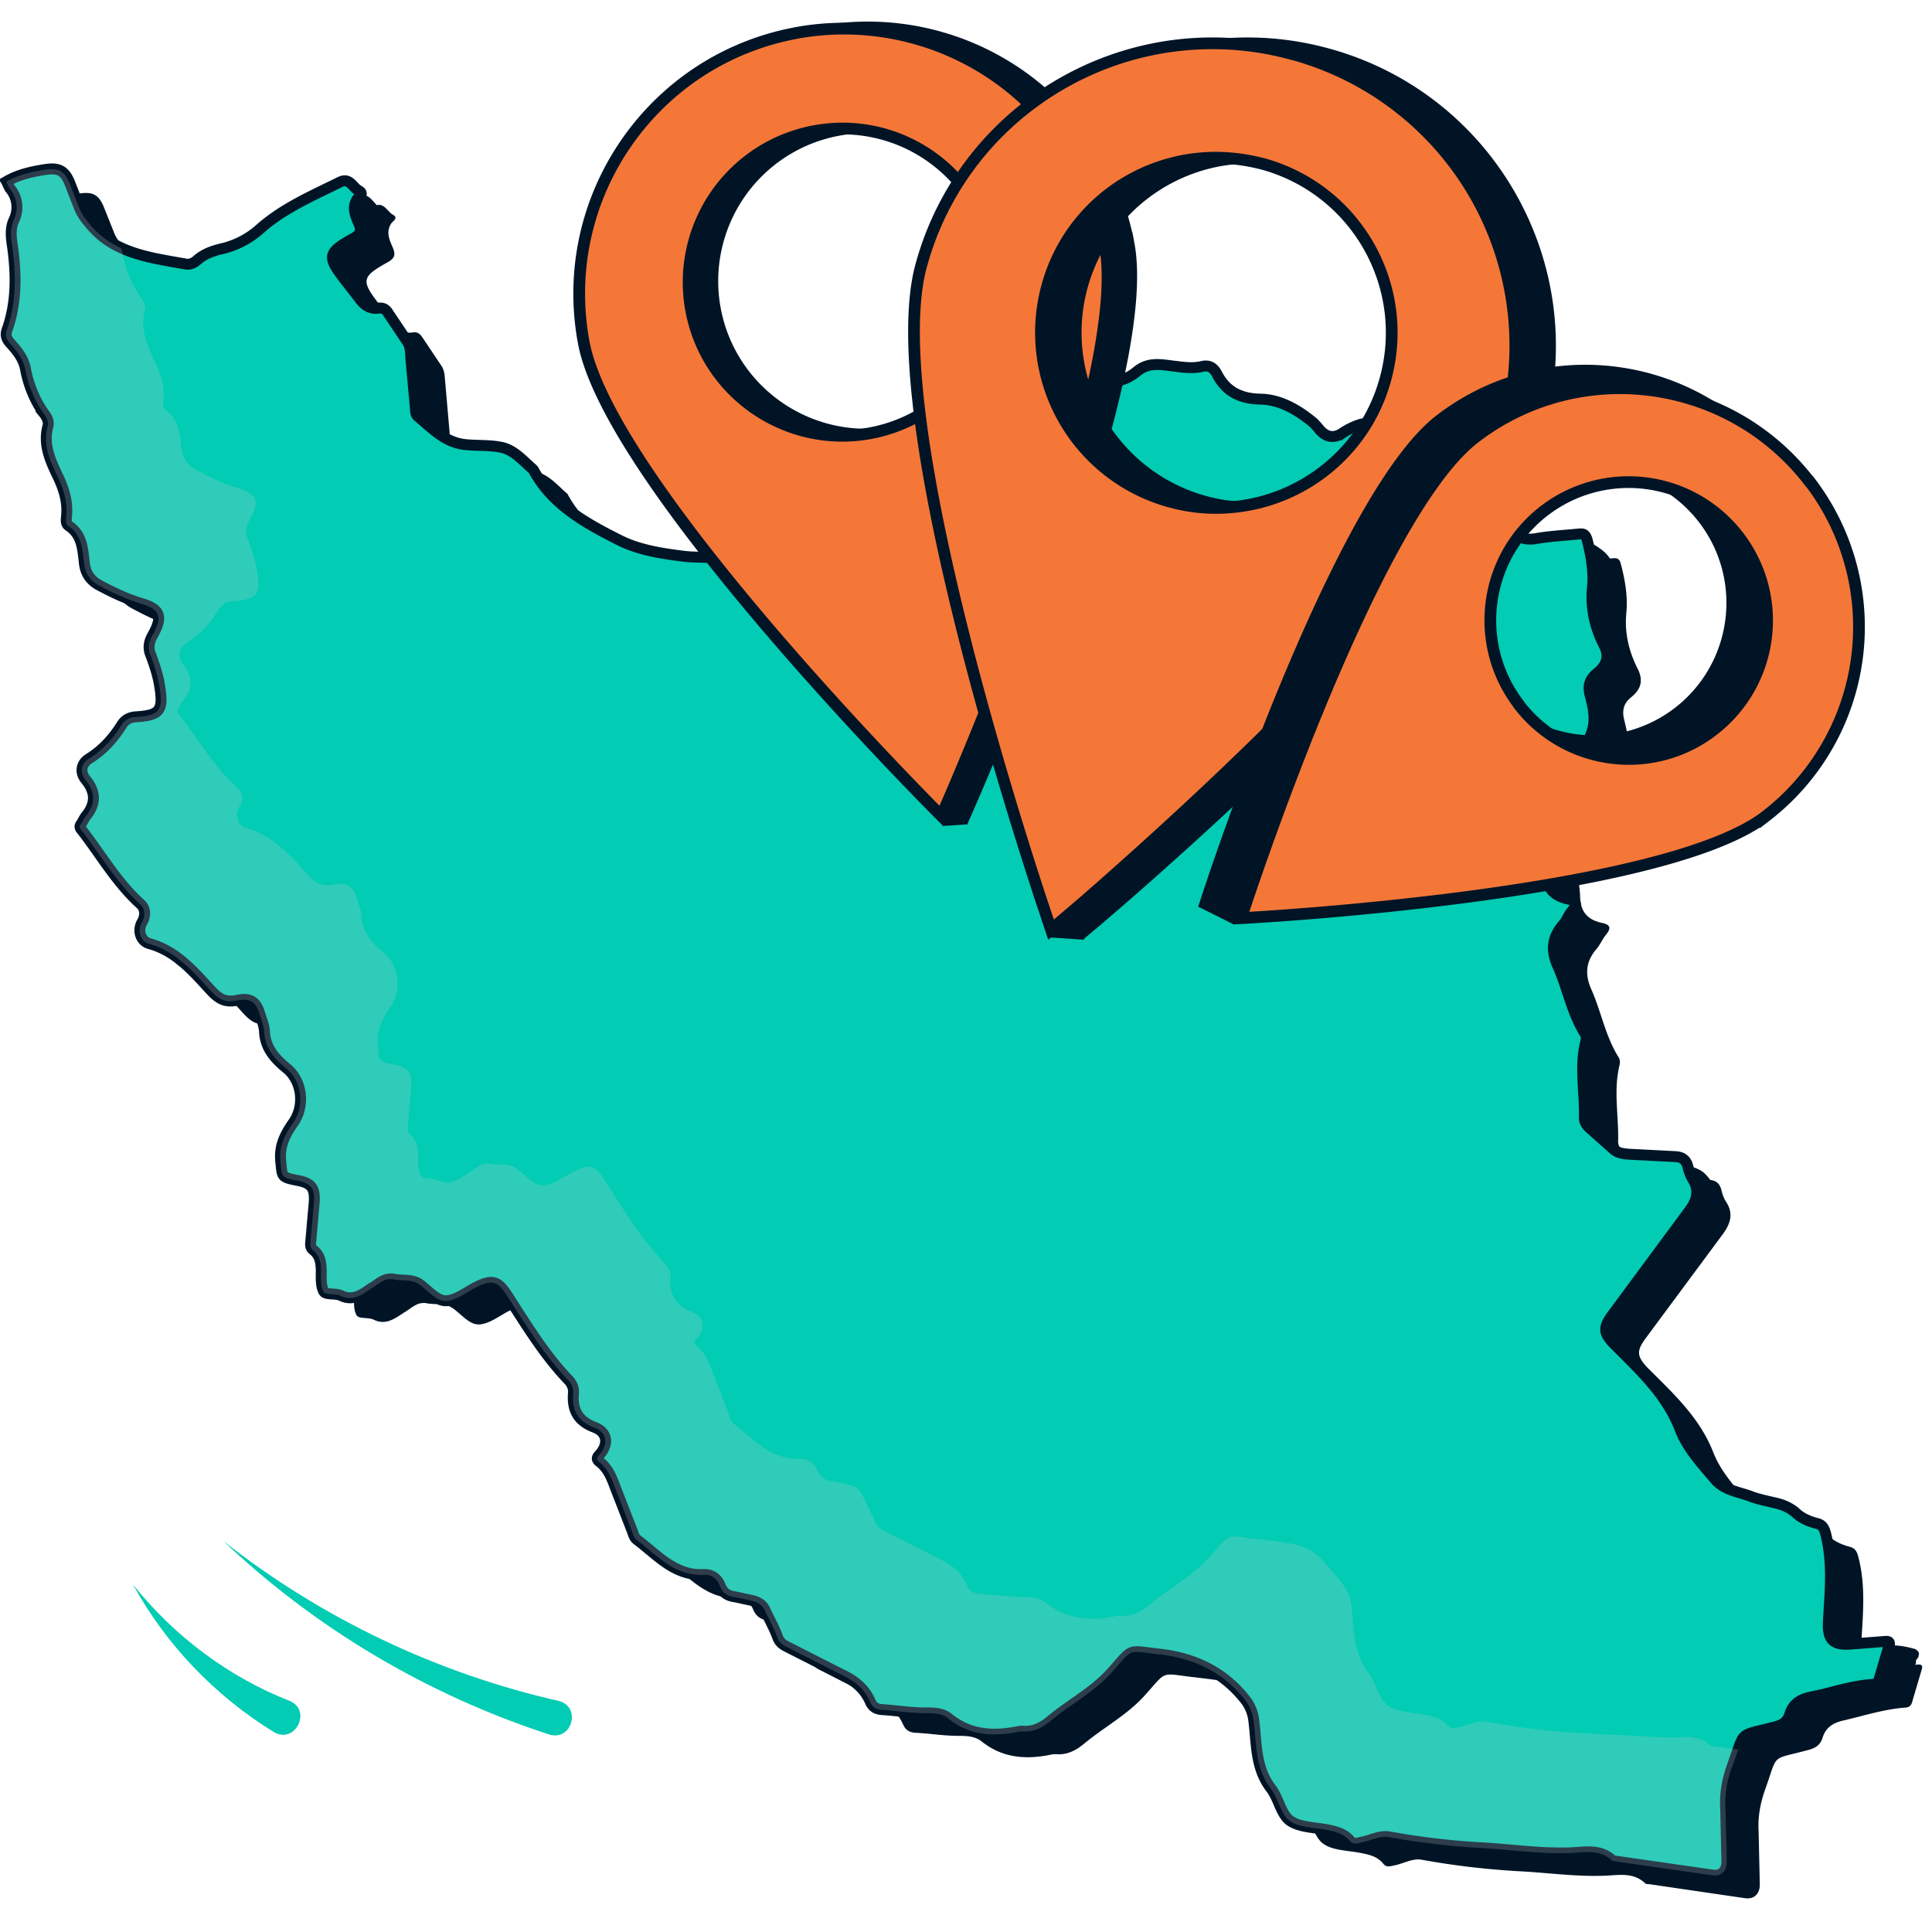
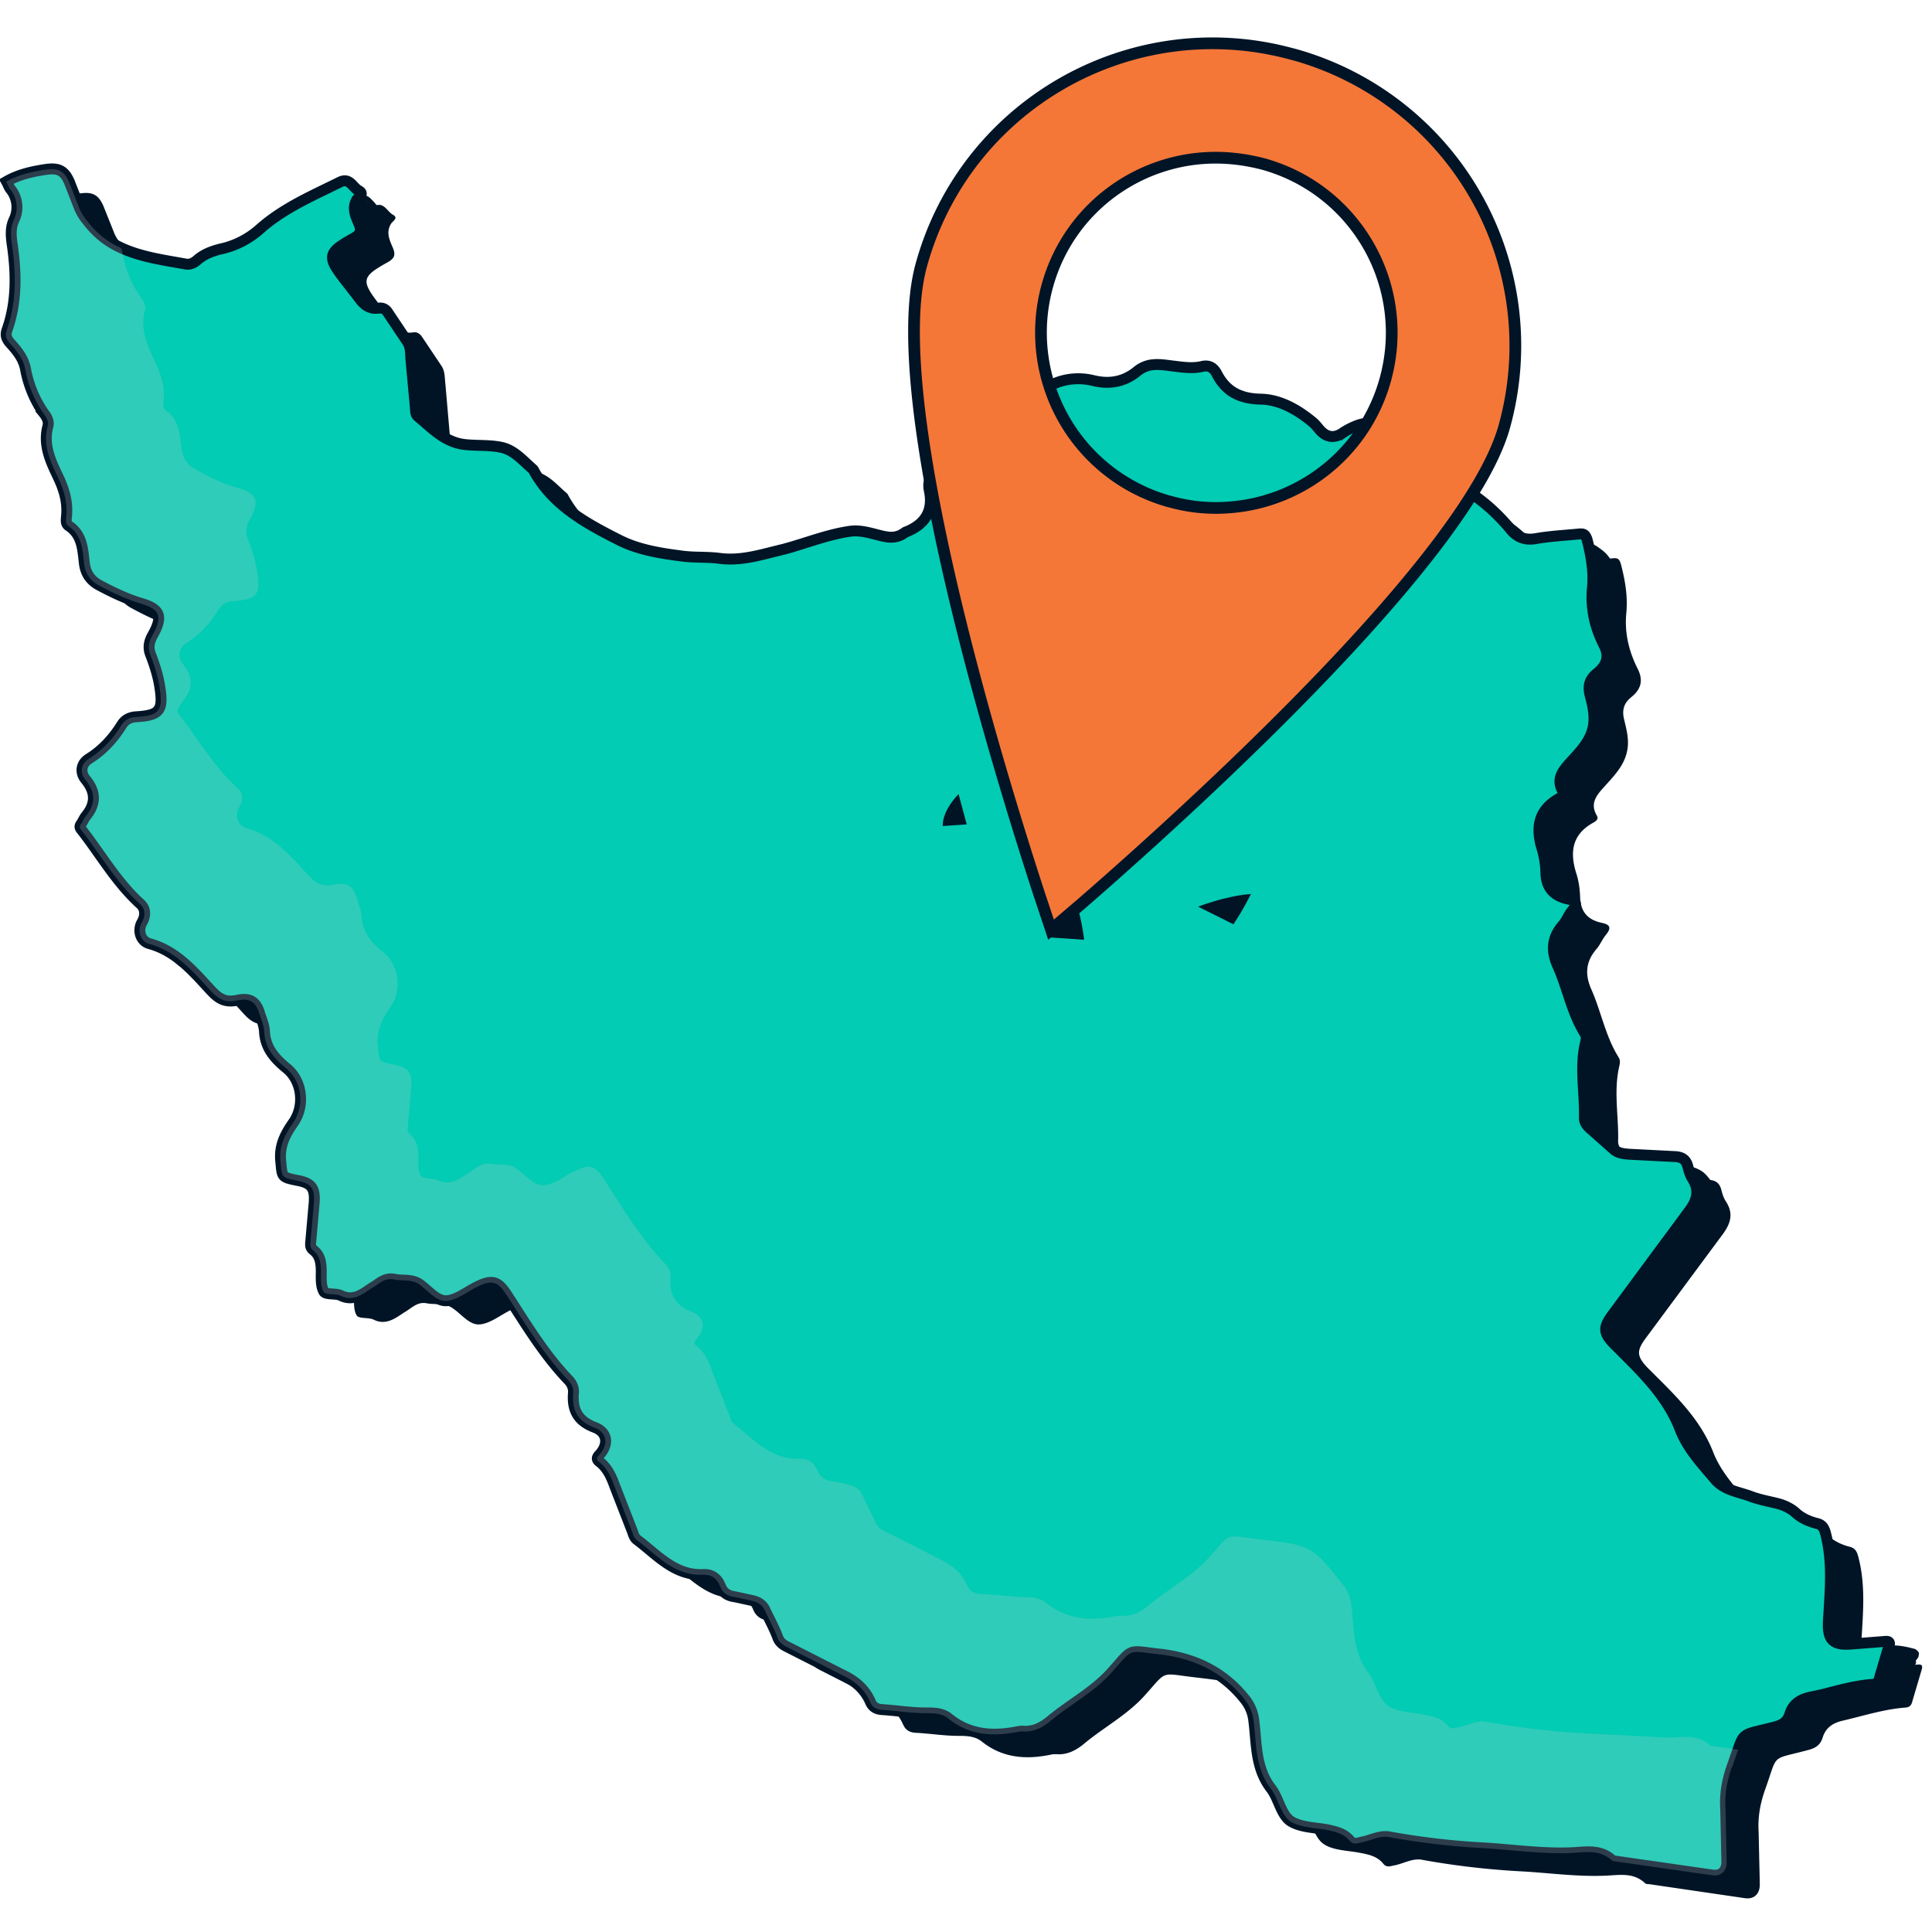
<svg xmlns="http://www.w3.org/2000/svg" width="10" height="10">
  <style>.A{isolation:isolate}.D{mix-blend-mode:multiply}.J{fill:#001426}.K{stroke:#001426}.L{stroke-miterlimit:10}.M{fill:#f47738}.N{stroke-width:.537}</style>
  <g class="A" transform="matrix(.113 0 0 .113 -1.809 -2.304)">
    <g class="J">
      <path d="M17.872 29.791c.58-.333 1.203-.462 1.848-.548.527-.064.795.064 1.021.57l.473 1.182c.086.247.236.441.387.645 1.128 1.472 2.815 1.655 4.459 1.945.193.032.387-.043.527-.172.301-.269.666-.419 1.053-.505a4.05 4.05 0 0 0 1.837-.935c1.075-.956 2.396-1.504 3.664-2.138.451-.226.591.236.86.387.279.15 0 .29-.075.408-.258.408-.064.774.086 1.128.129.322.054.473-.247.645-1.203.666-1.225.838-.387 1.923l.634.827c.226.322.505.527.913.462.204-.032.322.064.43.226l.87 1.3c.172.247.15.548.183.817l.193 2.224c.011.14 0 .312.118.398.666.537 1.257 1.214 2.192 1.289.537.043 1.085.011 1.612.118.602.118.999.612 1.451.999.021.021.043.043.054.075.881 1.601 2.407 2.428 3.944 3.202.892.451 1.923.591 2.923.731.548.075 1.107.032 1.655.097 1.01.129 1.934-.183 2.88-.419 1.042-.258 2.031-.688 3.105-.827.537-.064 1.032.14 1.526.236.355.075.655.043.935-.161.021-.021.054-.043.075-.054.881-.344 1.246-.956 1.053-1.891-.107-.516.107-.763.612-.838.279-.043.548-.161.817-.226.903-.204 1.526-.784 1.913-1.558.462-.924 1.203-1.558 2.02-2.074.623-.387 1.397-.516 2.138-.333.752.183 1.418.054 1.999-.419.559-.462 1.16-.301 1.751-.236.43.043.849.097 1.268 0 .322-.075.516.097.645.355.419.817 1.053 1.128 1.988 1.15.86.021 1.655.451 2.332 1.01.161.129.279.301.419.451a.73.73 0 0 0 .989.118c.258-.161.494-.312.795-.398.58-.172.967-.021 1.483.333.57.398 1.021.72 1.064 1.461.011.236.29.376.527.43 1.569.408 2.815 1.311 3.847 2.536.312.376.666.516 1.16.441.655-.107 1.322-.14 1.977-.215.215-.021.312 0 .387.269.193.741.322 1.472.247 2.246-.086.903.118 1.751.527 2.557.258.516.15.924-.29 1.279-.333.269-.441.57-.344.999.086.376.193.741.183 1.15-.032.87-.58 1.397-1.096 1.977-.344.376-.655.752-.333 1.3.107.183-.054.269-.161.333-.956.527-1.085 1.322-.784 2.299.118.355.172.741.183 1.118.021.677.365 1.042.999 1.171.398.086.43.247.183.548-.161.193-.258.441-.419.634-.505.58-.559 1.171-.247 1.87.451 1.021.645 2.149 1.246 3.105.086.14.064.269.032.408-.269 1.15-.021 2.299-.054 3.449 0 .183.097.333.226.451l1.139.999c.193.161.43.183.666.204l2.085.107c.333 0 .527.129.612.451.043.183.107.376.204.527.398.602.193 1.085-.215 1.612l-3.471 4.685c-.408.559-.387.806.097 1.322l.236.236c1.096 1.085 2.203 2.16 2.783 3.653.344.881 1.01 1.601 1.623 2.321.398.473 1.021.537 1.558.741.376.14.795.215 1.193.312.322.075.634.193.881.43.279.258.623.419.999.516.247.064.322.215.387.462.355 1.343.204 2.697.129 4.051-.043.817.236 1.096 1.053 1.01l1.515-.129c.193-.021.269.032.204.236l-.441 1.494c-.064.236-.236.236-.398.247-.946.086-1.848.376-2.772.591-.462.107-.784.322-.924.774-.107.355-.344.494-.698.58-1.719.462-1.332.118-1.934 1.794-.226.634-.344 1.268-.301 1.945l.054 2.418c0 .419-.258.677-.666.623l-4.406-.645c-.064 0-.14 0-.183-.043-.548-.516-1.203-.365-1.848-.344-1.311.054-2.622-.14-3.922-.204-1.504-.086-2.987-.258-4.459-.527-.419-.075-.827.172-1.246.258-.183.032-.365.118-.516-.075-.269-.333-.645-.419-1.042-.494-.591-.118-1.279-.107-1.719-.43-.419-.312-.527-1.032-.87-1.483-.72-.935-.655-2.042-.784-3.116-.043-.376-.193-.688-.419-.978-1.386-1.751-1.386-1.751-3.836-2.042-1.58-.183-1.203-.333-2.289.87-.795.87-1.848 1.429-2.74 2.171-.376.312-.784.527-1.289.484-.075 0-.161 0-.236.021-1.139.236-2.214.161-3.17-.602-.312-.247-.677-.258-1.075-.258-.645 0-1.289-.107-1.934-.14-.29-.011-.473-.118-.591-.376-.258-.591-.72-.956-1.311-1.225l-2.525-1.289c-.204-.107-.333-.226-.419-.462-.161-.43-.387-.827-.591-1.236-.118-.247-.355-.355-.602-.408l-.741-.15c-.322-.043-.548-.183-.677-.494-.14-.333-.387-.548-.763-.537-1.332.064-2.128-.903-3.052-1.601-.14-.107-.161-.269-.215-.408l-.763-1.988c-.161-.441-.322-.86-.709-1.15-.15-.118-.161-.204-.011-.365.43-.473.365-.999-.226-1.225-.774-.301-1.053-.806-.978-1.58.021-.226-.086-.43-.247-.602-1.118-1.171-1.945-2.557-2.826-3.911-.398-.602-.655-.677-1.3-.365-.011 0-.032.011-.043.021-.462.226-.924.612-1.408.645-.473.032-.838-.494-1.257-.763-.365-.236-.763-.129-1.15-.204-.43-.086-.677.204-1.021.408-.365.226-.827.634-1.408.344-.236-.118-.677-.032-.784-.193-.161-.258-.118-.634-.129-.967 0-.365-.054-.698-.365-.935-.172-.129-.107-.312-.097-.484l.15-1.698c.043-.666-.129-.881-.784-1.01-.741-.15-.677-.15-.752-.903-.064-.709.226-1.236.591-1.784.516-.763.376-1.891-.333-2.461-.548-.441-.967-.924-1.01-1.676-.021-.279-.129-.548-.204-.827-.161-.559-.451-.752-1.021-.634-.505.107-.817 0-1.214-.43-.795-.87-1.59-1.816-2.826-2.149-.408-.118-.548-.602-.344-.978.183-.312.183-.634-.086-.87-1.085-.978-1.794-2.235-2.676-3.363-.086-.107-.097-.172-.032-.29.075-.118.129-.258.226-.365.451-.559.441-1.096-.021-1.666-.279-.344-.204-.741.15-.967.623-.387 1.085-.903 1.472-1.515.172-.269.376-.376.698-.398 1.075-.075 1.225-.301 1.075-1.343a6.06 6.06 0 0 0-.408-1.451c-.14-.355-.097-.645.086-.978.473-.827.322-1.171-.602-1.44-.655-.193-1.257-.494-1.859-.817-.43-.226-.623-.57-.677-.999-.075-.645-.086-1.3-.709-1.719-.15-.097-.107-.29-.097-.441.064-.655-.129-1.236-.398-1.816-.344-.72-.677-1.461-.451-2.31.064-.226-.075-.43-.204-.612-.419-.612-.698-1.268-.827-1.999-.086-.494-.398-.849-.709-1.203-.161-.183-.215-.344-.129-.591.451-1.289.43-2.611.226-3.933-.054-.365-.075-.731.086-1.064a1.32 1.32 0 0 0-.172-1.461c-.075-.097-.118-.226-.161-.322z" />
      <path d="M101.31 96.594c-.075.032-.408.183-.097.054s-.011 0-.086.032l-.269.097.322-.107s-.054.021-.086.021l-.129.032-.258.064c-.226.054.473-.097.247-.054-.043 0-.086.021-.129.021l-.258.043c-.032 0-.054 0-.086.011l.279-.032c-.054 0-.097 0-.15.011l-.516 1.236c1.085-.344 2.138-.741 3.17-1.236.15-.064.279-.15.398-.258a.65.65 0 0 0 .226-.258l.021-.161a.36.36 0 0 0-.29-.215c-.57-.161-1.128-.183-1.709-.086-.484.086-.989.226-1.418.462-.204.107-.376.236-.57.355l.29-.172-.032.021c-.075.043-.043.021.118-.043a2.06 2.06 0 0 1 .516-.161c.226-.075.451-.118.688-.14-.408.021-.838.118-1.214.269a2.71 2.71 0 0 0-.505.236 1.19 1.19 0 0 0-.355.258c-.107.129-.236.322-.043.462.215.161.559.15.806.14.612-.032 1.257-.204 1.805-.494.215-.107.398-.247.602-.365l-.29.172.064-.032c-.15.075-.301.129-.462.183a3.86 3.86 0 0 1-.505.129l-.258.032h-.333a.73.73 0 0 1 .215.021l-.269-.043.333.075.355-.903-.58.269.236-.097-.043.021-.172.075-.269.107-.57.215-.301.107c-.043.011-.086.032-.129.043-.032 0-.054.021-.086.032l.279-.086c-.312.097-.623.204-.913.365-.15.086-.441.247-.484.43l-.021.161.097.129c.097.064.215.107.333.107a1.4 1.4 0 0 0 .473.021 10.85 10.85 0 0 0 3.836-1.053c.15-.064.279-.15.398-.258a.65.65 0 0 0 .226-.258c.064-.204-.086-.333-.269-.376-.322-.086-.677-.064-.999 0-.408.075-.806.193-1.182.376h0zm-7.071-21.705h0c-.172.097-.344.215-.505.322h0l-.763.269h.011l-.806.14h.011-.333.011l-.269-.032h.011l-.193-.075c.021 0 .032.021.054.032l-.097-.118s.021.032.021.054l.021-.15v.021l.129-.161h0l2.966-.516c-.118-.183-.236-.355-.387-.505a.97.97 0 0 0-.204-.161c-.032-.021-.064-.032-.097-.054a2 2 0 0 0-.269-.107c-.15-.043-.301-.054-.462-.064-.441 0-.87.054-1.289.172s-.827.269-1.193.494a1.58 1.58 0 0 0-.473.451c-.043.086-.043.15.021.204a.29.29 0 0 0 .236.14 1.5 1.5 0 0 0 .441.032c.183 0 .365-.011.559-.054.408-.075.817-.183 1.182-.376l.29-.161a1.02 1.02 0 0 0 .344-.333h0l-.129.15c.021-.032.054-.054.086-.086l-.215.172.054-.032-.29.161s.032-.011.043-.021l-.355.15s.032-.011.043-.021l-.408.129s.032 0 .043-.011l-.419.097s.043 0 .064-.011l-.387.054h.064-.333a.55.55 0 0 0 .107.011l-.269-.032a.44.44 0 0 1 .161.043l-.193-.075c.183.075.322.226.441.376l-.097-.118.161.226.097.118a.57.57 0 0 0 .322.097c.279.043.58.011.86-.032s.559-.129.827-.226a2.39 2.39 0 0 0 .505-.236 1.68 1.68 0 0 0 .365-.247c.086-.107.204-.215.161-.376-.021-.064-.086-.14-.15-.172-.15-.086-.312-.107-.473-.118a3.4 3.4 0 0 0-.741.054c-.408.075-.827.193-1.193.376-.215.107-.355.193-.527.344-.086.064-.14.14-.14.236-.032.075 0 .14.086.193a.57.57 0 0 0 .322.097 1.39 1.39 0 0 0 .473.011c.408-.032.827-.118 1.214-.269.312-.118.612-.258.87-.484h0zm-4.341-28.733l-.247-.322c-.14-.172-.312-.29-.494-.419l-.172-.097a2.47 2.47 0 0 0-.451-.15c-.494-.097-1.021-.064-1.494.075a2.71 2.71 0 0 0-.58.226c-.172.075-.322.172-.451.301a.81.81 0 0 0-.258.344.43.43 0 0 0-.054.344l.107.193a.94.94 0 0 0 .494.247l.344.043c.279 0 .548-.032.817-.097a.2.2 0 0 0 .075-.021l-.419.086h.075l-.398.021h.118l-.344-.043c.054 0 .118.021.172.032l-.29-.097c.097.032.183.075.258.129l-.204-.15c.215.15.365.365.516.58a.64.64 0 0 0 .355.193 1.12 1.12 0 0 0 .494.086c.204 0 .408-.011.602-.064.215-.032.419-.097.612-.183l.355-.183a1.46 1.46 0 0 0 .484-.441l.107-.236a.46.46 0 0 0-.118-.43h0zm-17.246-7.705l-.817-.655a.72.72 0 0 0-.355-.193 1.12 1.12 0 0 0-.494-.086c-.204 0-.408.011-.602.064-.215.032-.419.097-.612.183l-.355.183a1.55 1.55 0 0 0-.484.43l-.107.236c-.032.161 0 .301.107.419l.817.655a.72.72 0 0 0 .355.193 1.12 1.12 0 0 0 .494.086c.204 0 .408-.011.602-.064.215-.032.419-.097.612-.183l.355-.183a1.55 1.55 0 0 0 .484-.43l.107-.236c.032-.161 0-.301-.107-.419zm-31.753 3.944l-.559-.57c-.301-.269-.677-.43-1.075-.473-.655-.054-1.322.021-1.956.226-.365.118-.731.269-1.032.516-.161.14-.29.258-.376.451-.043.097-.032.193-.032.29.032.107.097.172.204.215a.65.65 0 0 0 .376.118c.183.021.355.021.537 0 .204-.011.408-.043.612-.107.365-.107.763-.236 1.053-.484l.204-.193c.107-.107.15-.236.129-.387v-.021.183c0-.032.011-.054.021-.086l-.118.193s.021-.032.043-.054l-.204.193s.032-.032.054-.043l-.29.183.064-.032-.355.161s.043-.021.075-.032l-.408.129s.054-.011.075-.021l-.419.086c.054-.011.107-.021.161-.021l-.387.032.301-.011-.344-.021a.55.55 0 0 1 .183.021l-.279-.064a.75.75 0 0 1 .215.086l-.193-.107c.15.086.279.204.398.322l.419.441a.66.66 0 0 0 .333.14c.161.043.312.064.484.054.398 0 .849-.107 1.214-.258l.355-.161a1.72 1.72 0 0 0 .494-.376c.129-.172.193-.355.021-.537h0zm-7.242-12.024c-.064-.118-.14-.236-.215-.344a4.39 4.39 0 0 0-.333-.419l-.14-.14c-.161-.15-.387-.183-.602-.204a3.5 3.5 0 0 0-.752.043c-.279.054-.57.118-.838.226a3.22 3.22 0 0 0-.666.333c-.086.054-.172.118-.236.193l-.064.097-.064.097v.032l-.021.161v.021a.47.47 0 0 0 .107.15c.097.064.215.107.333.107a1.4 1.4 0 0 0 .473.021c.204 0 .398-.043.591-.086a4.13 4.13 0 0 0 .623-.172l.355-.15a2 2 0 0 0 .505-.344l.118-.172c.043-.118.021-.215-.075-.29h0l.097.118v-.032l-.021.161s0-.032.011-.043l-.118.172-.204.161-.279.161h0l-.763.279h0l-.419.086h0l-.387.043h.011-.333.011l-.269-.043c.011 0 .021 0 .032.011l-.193-.086a1.54 1.54 0 0 0 .129.107l.118.118.215.269-.097-.129c.075.107.15.226.215.344.032.097.097.15.193.172.118.064.236.097.365.086a2.84 2.84 0 0 0 .527-.021 3.08 3.08 0 0 0 .612-.118l.408-.129c.226-.086.441-.193.645-.322l.215-.172a.36.36 0 0 0 .14-.333h0zm-6.35 5.19c.15.107.279.236.387.387l-.032-.043a1.62 1.62 0 0 1 .161.301l1.01-.322a6.56 6.56 0 0 1-1.107-1.203c-.043-.054-.215-.054-.269-.054a1.15 1.15 0 0 0-.333.064c-.097.032-.204.064-.279.129-.032.032-.15.118-.118.172l.999 1.332c.043.054.215.054.269.054.129 0 .279-.043.408-.086.107-.043.43-.172.301-.333l-.795-1.032.032.043c-.064-.086-.118-.172-.172-.258l-1.01.322c.322.441.688.849 1.107 1.203.064.054.193.054.269.054a1.15 1.15 0 0 0 .333-.064c.097-.032.204-.064.279-.129.043-.032.14-.107.118-.172a1.62 1.62 0 0 0-.58-.731c-.075-.054-.183-.054-.269-.054-.129 0-.279.043-.408.086-.064.032-.473.215-.301.333z" />
      <path d="M27.156 35.271l.935 1.429c.043.075.204.097.279.097a1.06 1.06 0 0 0 .408-.075c.161-.075.408-.226.269-.43l-.935-1.429c-.043-.075-.204-.097-.279-.097a1.06 1.06 0 0 0-.408.075c-.161.075-.408.226-.269.43z" />
    </g>
    <path d="M102.524 95.81l-.441 1.494c-.054.236-.236.236-.398.247-.741.064-1.461.269-2.171.451l-.602.129c-.462.107-.784.322-.924.784-.107.344-.344.494-.698.58-1.375.355-1.397.226-1.666 1.021l-.269.774c-.226.634-.344 1.268-.301 1.945l.054 2.418c.011.419-.247.688-.666.623l-4.416-.634c-.054-.011-.129-.011-.172-.043-.548-.516-1.203-.376-1.859-.344-1.311.054-2.611-.129-3.911-.215-1.515-.075-2.987-.247-4.47-.516-.419-.064-.817.172-1.246.247-.172.043-.355.118-.516-.064-.269-.333-.645-.419-1.042-.505-.58-.107-1.268-.107-1.719-.419-.419-.322-.516-1.032-.87-1.483-.72-.946-.645-2.052-.784-3.116a1.87 1.87 0 0 0-.419-.978q-1.397-1.751-3.836-2.042c-1.59-.172-1.203-.333-2.289.87-.795.87-1.848 1.418-2.74 2.16-.387.322-.784.527-1.289.494-.075-.011-.161.011-.236.021-1.139.226-2.214.161-3.17-.612-.301-.247-.677-.247-1.075-.247-.634 0-1.289-.107-1.934-.15-.279-.011-.473-.107-.58-.376-.269-.602-.731-.967-1.311-1.236l-2.536-1.289c-.204-.107-.333-.226-.408-.462-.161-.419-.387-.817-.58-1.236-.129-.247-.355-.355-.612-.408l-.741-.161c-.333-.043-.548-.172-.677-.494-.129-.333-.387-.548-.774-.527-1.322.064-2.117-.903-3.052-1.601-.129-.107-.161-.269-.215-.408l-.774-1.988c-.161-.441-.333-.86-.698-1.15-.161-.118-.161-.204-.011-.355.419-.473.355-1.01-.226-1.236-.774-.29-1.042-.795-.978-1.58.021-.226-.075-.441-.236-.602-1.128-1.182-1.945-2.557-2.826-3.911-.398-.612-.666-.677-1.3-.376-.011.011-.021.011-.043.021-.462.226-.924.612-1.408.645-.473.021-.849-.494-1.257-.774-.376-.236-.774-.129-1.15-.215-.441-.075-.677.215-1.021.408-.355.236-.817.634-1.408.344-.236-.118-.677-.021-.784-.183-.15-.269-.118-.645-.118-.967-.011-.376-.054-.698-.376-.946-.161-.129-.107-.301-.097-.473l.15-1.698c.043-.666-.129-.892-.784-1.01-.741-.15-.677-.161-.752-.903-.064-.72.226-1.236.602-1.773.516-.774.376-1.891-.333-2.461-.548-.451-.967-.924-1.01-1.666-.011-.279-.129-.559-.215-.817-.161-.57-.451-.752-1.01-.634-.516.107-.817 0-1.225-.441-.795-.86-1.59-1.816-2.826-2.149-.408-.118-.548-.612-.333-.978.172-.301.172-.634-.097-.86-1.075-.978-1.794-2.246-2.665-3.363-.097-.107-.107-.183-.021-.29.075-.118.129-.247.215-.355.462-.57.451-1.096-.011-1.666-.279-.333-.215-.741.161-.967.612-.387 1.085-.903 1.472-1.515.161-.269.376-.376.688-.398 1.075-.064 1.236-.301 1.075-1.343-.075-.505-.226-.978-.408-1.461-.15-.344-.097-.634.097-.967.462-.838.322-1.182-.612-1.44-.645-.204-1.257-.494-1.859-.817-.419-.226-.623-.559-.677-.999-.075-.645-.097-1.311-.72-1.719-.15-.107-.107-.29-.097-.451.064-.645-.118-1.236-.398-1.816-.344-.72-.688-1.461-.451-2.31.054-.226-.075-.441-.215-.612a5.18 5.18 0 0 1-.817-1.999c-.097-.494-.398-.849-.72-1.203-.15-.183-.215-.344-.118-.602.451-1.289.419-2.6.226-3.922-.054-.376-.075-.731.075-1.075a1.32 1.32 0 0 0-.172-1.461c-.064-.107-.107-.226-.161-.322.58-.333 1.203-.462 1.859-.559.527-.064.795.064 1.021.58l.462 1.182c.097.236.236.441.398.634.441.57.946.946 1.515 1.203.903.419 1.934.559 2.944.741.183.043.387-.043.527-.172.301-.269.666-.408 1.042-.505a3.98 3.98 0 0 0 1.837-.924c1.075-.956 2.385-1.515 3.664-2.149.451-.226.58.236.86.387s0 .29-.075.408c-.247.398-.054.774.097 1.128.129.322.054.473-.247.645-1.203.666-1.236.838-.387 1.923l.634.817c.226.322.505.527.913.462.193-.021.322.064.419.226l.87 1.3c.172.247.15.548.172.817l.204 2.224c.011.129 0 .301.118.398.666.548 1.246 1.203 2.192 1.289.527.054 1.075.011 1.601.118.612.118 1.01.612 1.461.999.011.011.043.043.054.075.87 1.59 2.418 2.428 3.933 3.191.903.451 1.923.602 2.933.731.548.064 1.096.021 1.655.097.999.129 1.923-.183 2.88-.408 1.032-.269 2.031-.688 3.105-.838.548-.064 1.021.129 1.526.236.355.075.645.054.946-.161.021-.011.054-.043.075-.043.87-.344 1.257-.967 1.064-1.891-.107-.516.107-.774.612-.849.279-.043.548-.161.817-.215.903-.215 1.526-.784 1.913-1.569.462-.924 1.203-1.569 2.031-2.085.623-.387 1.397-.505 2.138-.322.752.183 1.418.054 1.999-.419.559-.462 1.15-.301 1.751-.236.419.054.849.107 1.268 0 .333-.064.516.107.645.355.419.806 1.064 1.128 1.988 1.15.86.011 1.655.451 2.342 1.01.161.118.279.29.419.441.29.301.623.344.978.118a3.24 3.24 0 0 1 .795-.398c.57-.172.967-.021 1.483.333.57.398 1.01.72 1.064 1.461.011.236.279.376.516.441 1.58.398 2.815 1.311 3.847 2.536.301.387.666.527 1.15.451.666-.118 1.322-.15 1.988-.215.215-.021.301 0 .387.269.183.731.322 1.472.236 2.246-.075.903.118 1.751.527 2.557.269.516.15.924-.29 1.289-.344.269-.451.559-.344.999.097.376.193.741.183 1.15-.021.86-.58 1.397-1.096 1.966-.344.387-.645.752-.333 1.3.107.183-.054.279-.161.333-.967.548-1.085 1.343-.784 2.31a4.33 4.33 0 0 1 .172 1.118c.021.677.376 1.042 1.01 1.182.398.075.441.247.183.548-.161.204-.247.451-.408.634-.505.58-.559 1.171-.247 1.87.462 1.021.645 2.149 1.257 3.116.075.129.054.269.021.408-.279 1.139-.021 2.289-.054 3.449 0 .183.097.333.226.451l1.139 1.01c.193.161.441.183.677.204l2.085.107c.333.011.527.129.612.451.043.183.107.376.193.527.398.612.204 1.085-.193 1.601l-3.471 4.696c-.408.559-.398.806.097 1.311l.236.236c1.085 1.085 2.203 2.16 2.783 3.664.344.892 1.01 1.601 1.623 2.321.398.462 1.021.548 1.569.741.376.15.784.226 1.182.322.333.075.634.204.892.419.279.269.623.419.999.516.247.054.333.215.398.451.355 1.354.204 2.708.129 4.062-.021.419.043.72.226.86.172.15.441.183.838.15l1.515-.118c.183-.021.269.021.193.226z" stroke-width=".5" fill="#02ccb3" class="K L" />
    <g class="D" opacity=".23">
      <path d="M95.346 101.301c-.226.634-.344 1.268-.301 1.945l.054 2.418c.011.419-.247.688-.666.623l-4.416-.634c-.054-.011-.129-.011-.172-.043-.548-.516-1.203-.376-1.859-.344-1.311.054-2.611-.129-3.911-.215a34.5 34.5 0 0 1-4.47-.516c-.419-.064-.817.172-1.246.247-.172.043-.355.118-.516-.064-.269-.333-.645-.419-1.042-.505-.58-.107-1.268-.107-1.719-.419-.419-.322-.516-1.032-.87-1.483-.72-.946-.645-2.052-.784-3.116a1.87 1.87 0 0 0-.419-.978q-1.397-1.751-3.836-2.042c-1.59-.172-1.203-.333-2.289.87-.795.87-1.848 1.418-2.74 2.16-.387.322-.784.527-1.289.494-.075-.011-.161.011-.236.021-1.139.226-2.214.161-3.17-.612-.301-.247-.677-.247-1.075-.247-.634 0-1.289-.107-1.934-.15-.279-.011-.473-.107-.58-.376-.269-.602-.731-.967-1.311-1.236L52.01 95.81c-.204-.107-.333-.226-.408-.462-.161-.419-.387-.817-.58-1.236-.129-.247-.355-.355-.612-.408l-.741-.161c-.333-.043-.548-.172-.677-.494-.129-.333-.387-.548-.774-.527-1.322.064-2.117-.903-3.052-1.601-.129-.107-.161-.269-.215-.408l-.774-1.988c-.161-.441-.333-.86-.698-1.15-.161-.118-.161-.204-.011-.355.419-.473.355-1.01-.226-1.236-.774-.29-1.042-.795-.978-1.58.021-.226-.075-.441-.236-.602-1.128-1.182-1.945-2.557-2.826-3.911-.398-.612-.666-.677-1.3-.376-.011.011-.021.011-.043.021-.462.226-.924.612-1.408.645-.473.021-.849-.494-1.257-.774-.376-.236-.774-.129-1.15-.215-.441-.075-.677.215-1.021.408-.355.236-.817.634-1.408.344-.236-.118-.677-.021-.784-.183-.15-.269-.118-.645-.118-.967-.011-.376-.054-.698-.376-.946-.161-.129-.107-.301-.097-.473l.15-1.698c.043-.666-.129-.892-.784-1.01-.741-.15-.677-.161-.752-.903-.064-.72.226-1.236.602-1.773.516-.774.376-1.891-.333-2.461-.548-.451-.967-.924-1.01-1.666-.011-.279-.129-.559-.215-.817-.161-.57-.451-.752-1.01-.634-.516.107-.817 0-1.225-.441-.795-.86-1.59-1.816-2.826-2.149-.408-.118-.548-.612-.333-.978.172-.301.172-.634-.097-.86-1.075-.978-1.794-2.246-2.665-3.363-.097-.107-.107-.183-.021-.29.075-.118.129-.247.215-.355.462-.57.451-1.096-.011-1.666-.279-.333-.215-.741.161-.967.612-.387 1.085-.903 1.472-1.515.161-.269.376-.376.688-.398 1.075-.064 1.236-.301 1.075-1.343-.075-.505-.226-.978-.408-1.461-.15-.344-.097-.634.097-.967.462-.838.322-1.182-.612-1.44-.645-.204-1.257-.494-1.859-.817-.419-.226-.623-.559-.677-.999-.075-.645-.097-1.311-.72-1.719-.15-.107-.107-.29-.097-.451.064-.645-.118-1.236-.398-1.816-.344-.72-.688-1.461-.451-2.31.054-.226-.075-.441-.215-.612a5.18 5.18 0 0 1-.817-1.999c-.097-.494-.398-.849-.72-1.203-.15-.183-.215-.344-.118-.602.451-1.289.419-2.6.226-3.922-.054-.376-.075-.731.075-1.075a1.32 1.32 0 0 0-.172-1.461c-.064-.107-.107-.226-.161-.322.58-.333 1.203-.462 1.859-.559.527-.064.795.064 1.021.58l.462 1.182c.097.236.236.441.398.634.441.57.946.946 1.515 1.203a.66.66 0 0 1 .075.247c.129.731.408 1.397.827 1.999.129.183.269.387.193.612-.226.849.107 1.59.451 2.31.279.58.473 1.171.408 1.816-.011.161-.054.344.097.451.623.419.634 1.075.72 1.719.054.441.247.774.677.999.602.333 1.193.634 1.859.817.924.269 1.075.612.602 1.44-.183.333-.226.623-.075.978.183.462.333.946.408 1.44.161 1.042 0 1.268-1.075 1.343-.322.021-.527.129-.698.398-.376.612-.849 1.128-1.472 1.526-.355.226-.419.623-.15.967.451.57.473 1.096.011 1.655-.097.107-.15.247-.226.376-.064.107-.054.172.043.279.87 1.128 1.59 2.396 2.665 3.363.269.236.269.559.075.87-.215.376-.064.86.344.967 1.236.344 2.031 1.289 2.826 2.16.398.419.698.527 1.203.419.57-.118.86.075 1.021.634.075.279.193.548.215.817.043.741.462 1.236 1.01 1.666.698.57.849 1.709.333 2.461-.376.548-.666 1.075-.602 1.773.064.752.011.752.752.903.645.129.817.344.784 1.01l-.15 1.698c-.011.172-.075.344.097.494.301.236.355.57.376.924 0 .333-.043.72.118.967.107.161.548.075.784.204.58.279 1.042-.118 1.408-.344.344-.215.58-.494 1.021-.408.387.064.784-.043 1.15.204.408.279.784.795 1.257.774s.924-.408 1.408-.645c.011 0 .021-.011.043-.011.634-.322.903-.247 1.3.355.87 1.354 1.698 2.74 2.826 3.911.161.172.269.376.236.602-.064.784.215 1.289.978 1.59.58.226.645.741.226 1.225-.15.161-.15.247.011.355.376.301.548.72.698 1.15l.774 1.988c.054.15.075.301.215.408.924.72 1.709 1.666 3.052 1.601.376-.011.623.215.774.527.129.322.344.462.677.505.247.021.494.097.741.15s.473.161.602.408l.602 1.236c.075.236.215.355.408.462l2.536 1.289c.58.279 1.042.634 1.3 1.236.118.269.301.355.602.376l1.934.15c.398 0 .774.011 1.075.269.956.752 2.031.838 3.17.602.075-.011.161-.021.236-.021.505.054.903-.172 1.289-.473.892-.752 1.945-1.3 2.74-2.171 1.085-1.203.698-1.042 2.278-.86 2.45.279 2.45.29 3.847 2.031.236.301.376.612.419.978.129 1.075.064 2.171.784 3.116.355.451.451 1.171.87 1.483.441.322 1.139.322 1.719.441.398.064.784.161 1.042.494.161.183.344.107.516.064.408-.075.817-.322 1.246-.247 1.472.269 2.955.441 4.459.527l3.922.204c.634-.021 1.311-.172 1.859.344.043.043.118.043.172.043l1.128.161-.269.774z" fill="#c7cbce" />
    </g>
    <g transform="matrix(1.075 0 0 1.075 -1.254 -.447)">
      <g stroke-width=".5" class="K L">
        <use href="#B" class="J" />
        <use href="#B" x="-1.01" y="0.05" class="M" />
      </g>
      <g class="J">
        <path d="M56.51 54.3a1.94 1.94 0 0 1 .28-.57l.14.54z" />
        <path d="M56.91 53.21c-.75.78-.68 1.37-.68 1.37l1.02-.07-.35-1.3h0z" />
      </g>
    </g>
    <g class="K L N">
-       <path d="M76.853 22.881c-1.504-.419-3.019-.57-4.502-.484-5.77.333-10.928 4.277-12.551 10.133-1.719 6.189 3.653 23.468 5.405 28.83l.183.559.355 1.053.398-.333c2.708-2.299 18.493-15.968 20.362-22.705 2.042-7.382-2.278-15.011-9.649-17.053zm4.201 14.893c-1.053 3.815-4.696 6.222-8.51 5.835-.451-.032-.913-.118-1.375-.247a8.03 8.03 0 0 1-5.598-9.875c.913-3.277 3.729-5.512 6.909-5.835.967-.107 1.977-.021 2.976.247 4.277 1.182 6.78 5.598 5.598 9.875z" class="J" />
      <path d="M75.252 22.881c-.967-.269-1.945-.43-2.901-.484-6.383-.376-12.379 3.729-14.141 10.133-1.719 6.189 3.653 23.468 5.405 28.83l.537 1.612 1.236-1.053c.193-.161.408-.355.645-.559 4.792-4.191 17.225-15.495 18.879-21.426a13.84 13.84 0 0 0-9.649-17.053zm-5.674 20.481a8.03 8.03 0 0 1-5.598-9.875c1.053-3.815 4.685-6.211 8.5-5.835.462.043.924.129 1.386.247 4.277 1.182 6.78 5.598 5.598 9.875-.903 3.277-3.729 5.512-6.909 5.835a7.78 7.78 0 0 1-2.966-.247z" class="M" />
    </g>
    <g class="J">
      <path d="M65.667 63.434l-1.601-.107 1.3-1.408c.236.849.301 1.515.301 1.515z" />
-       <path d="M97.302 41.643c-3.686-4.792-10.552-5.695-15.334-2.009S71.266 61.64 71.266 61.64s19.234-.989 24.026-4.663a10.94 10.94 0 0 0 2.02-15.334zM83.999 51.861c-2.138-2.783-1.612-6.759 1.16-8.886a6.34 6.34 0 0 1 8.886 1.171c2.128 2.772 1.612 6.748-1.16 8.886-2.772 2.128-6.748 1.612-8.886-1.16z" class="K L N" />
    </g>
-     <path d="M98.892 42.449c-3.686-4.792-10.552-5.695-15.334-2.009-4.792 3.675-10.702 22.006-10.702 22.006s19.234-.989 24.026-4.663a10.94 10.94 0 0 0 2.02-15.334zM85.589 52.667c-2.138-2.783-1.612-6.759 1.16-8.886a6.34 6.34 0 0 1 8.886 1.171c2.138 2.783 1.612 6.748-1.16 8.886s-6.748 1.612-8.886-1.16z" class="K L M N" />
    <path d="M72.501 62.725l-1.612-.806s1.257-.494 2.418-.58c-.387.784-.806 1.397-.806 1.397z" class="J" />
-     <path d="M41.156 99.835c-5.608-1.827-10.735-4.887-14.917-8.86 4.534 3.573 9.838 6.072 15.349 7.322 1.073.256.625 1.875-.433 1.538zm-12.609-.113c-2.74-1.682-4.967-4.054-6.441-6.745 1.923 2.403 4.422 4.246 7.162 5.319 1.057.433.256 2.019-.721 1.426z" fill="#02ccb3" />
  </g>
  <defs>
-     <path id="B" d="M50.99 20.74c-6.14 1.14-10.19 7.04-9.05 13.18 1.14 6.13 15.24 20.18 15.24 20.18s8.11-18.18 6.97-24.31a11.31 11.31 0 0 0-13.17-9.05zm3.17 17.05c-3.56.66-6.98-1.69-7.64-5.24a6.55 6.55 0 0 1 5.25-7.63c3.56-.66 6.97 1.69 7.63 5.24a6.55 6.55 0 0 1-5.24 7.63z" />
-   </defs>
+     </defs>
</svg>